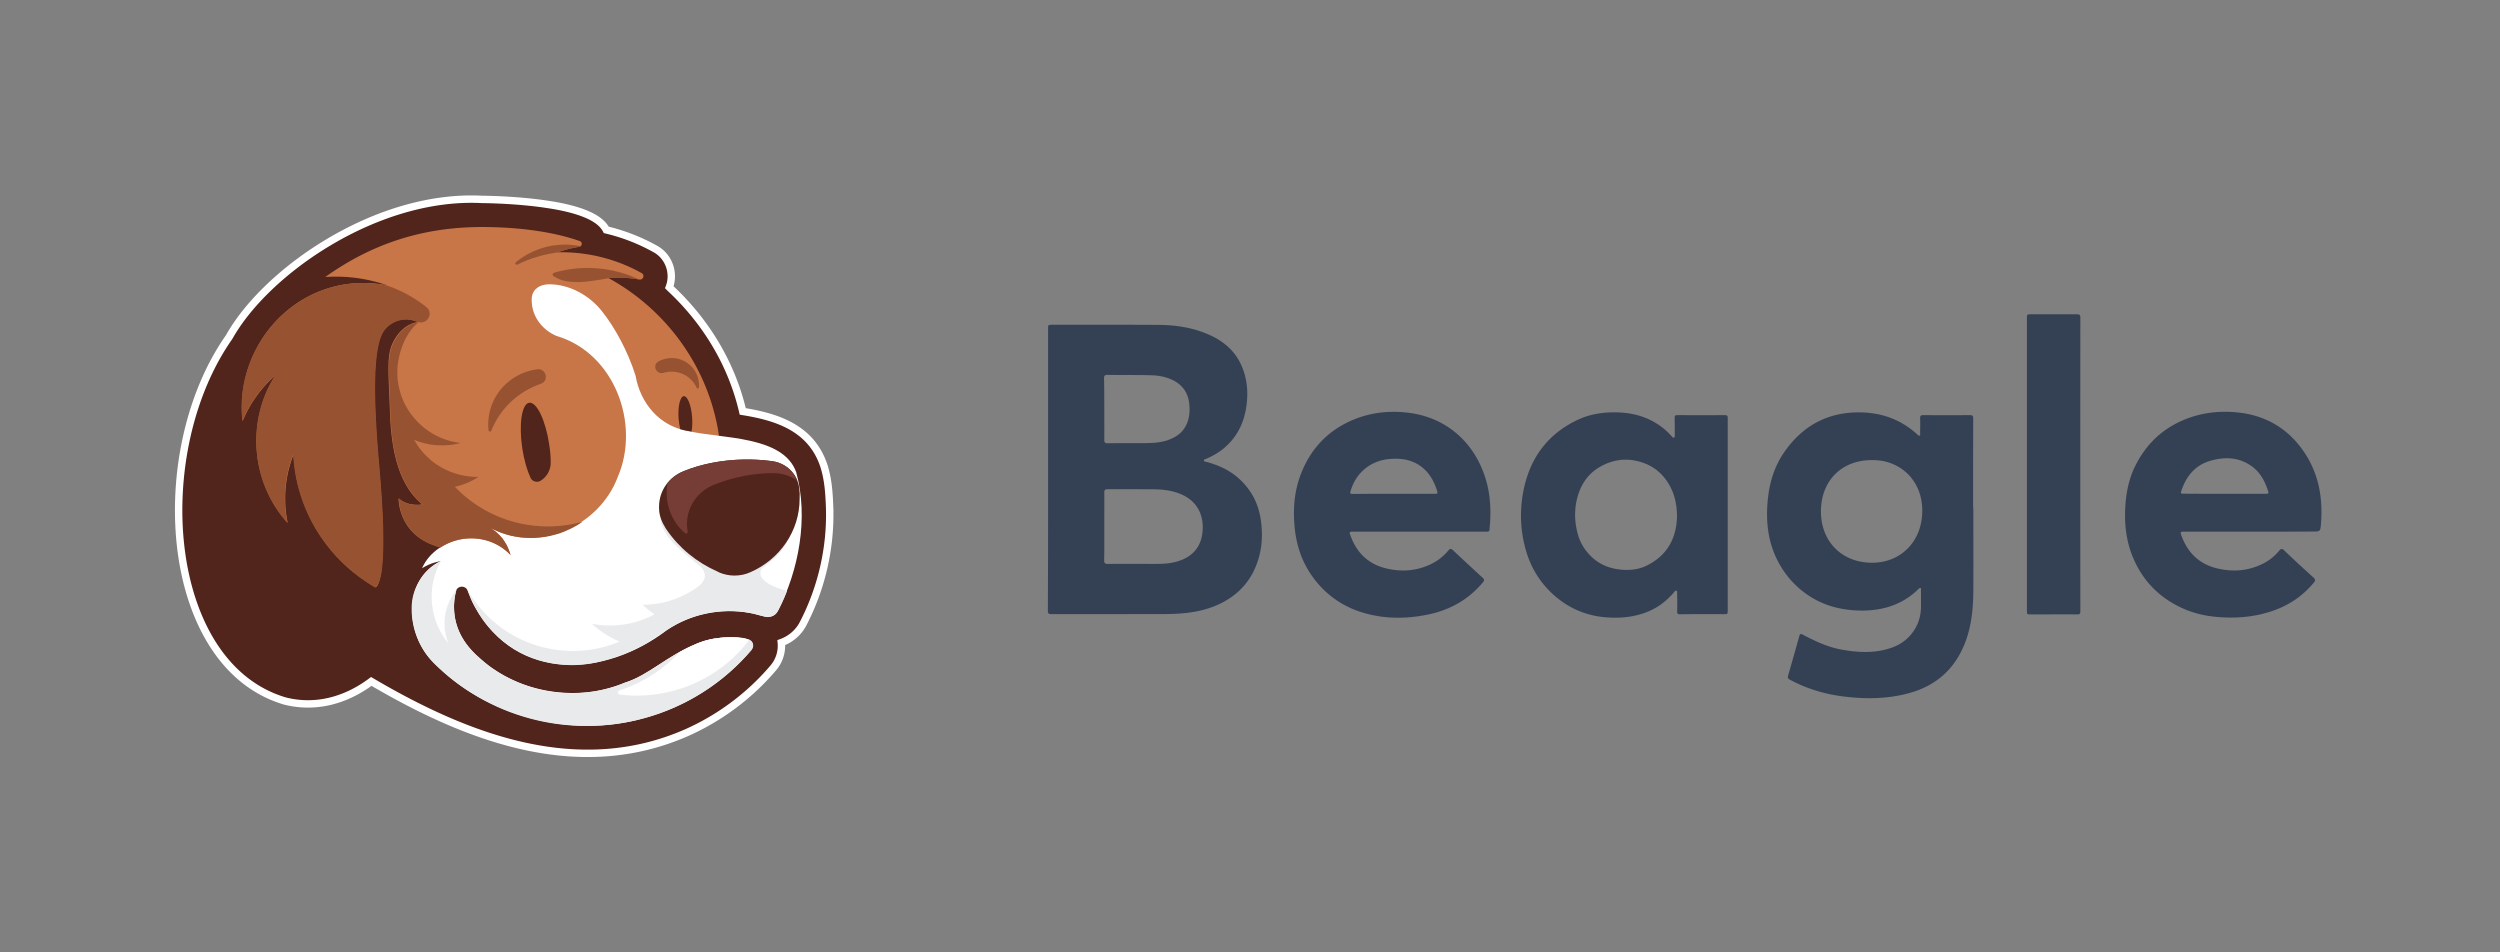
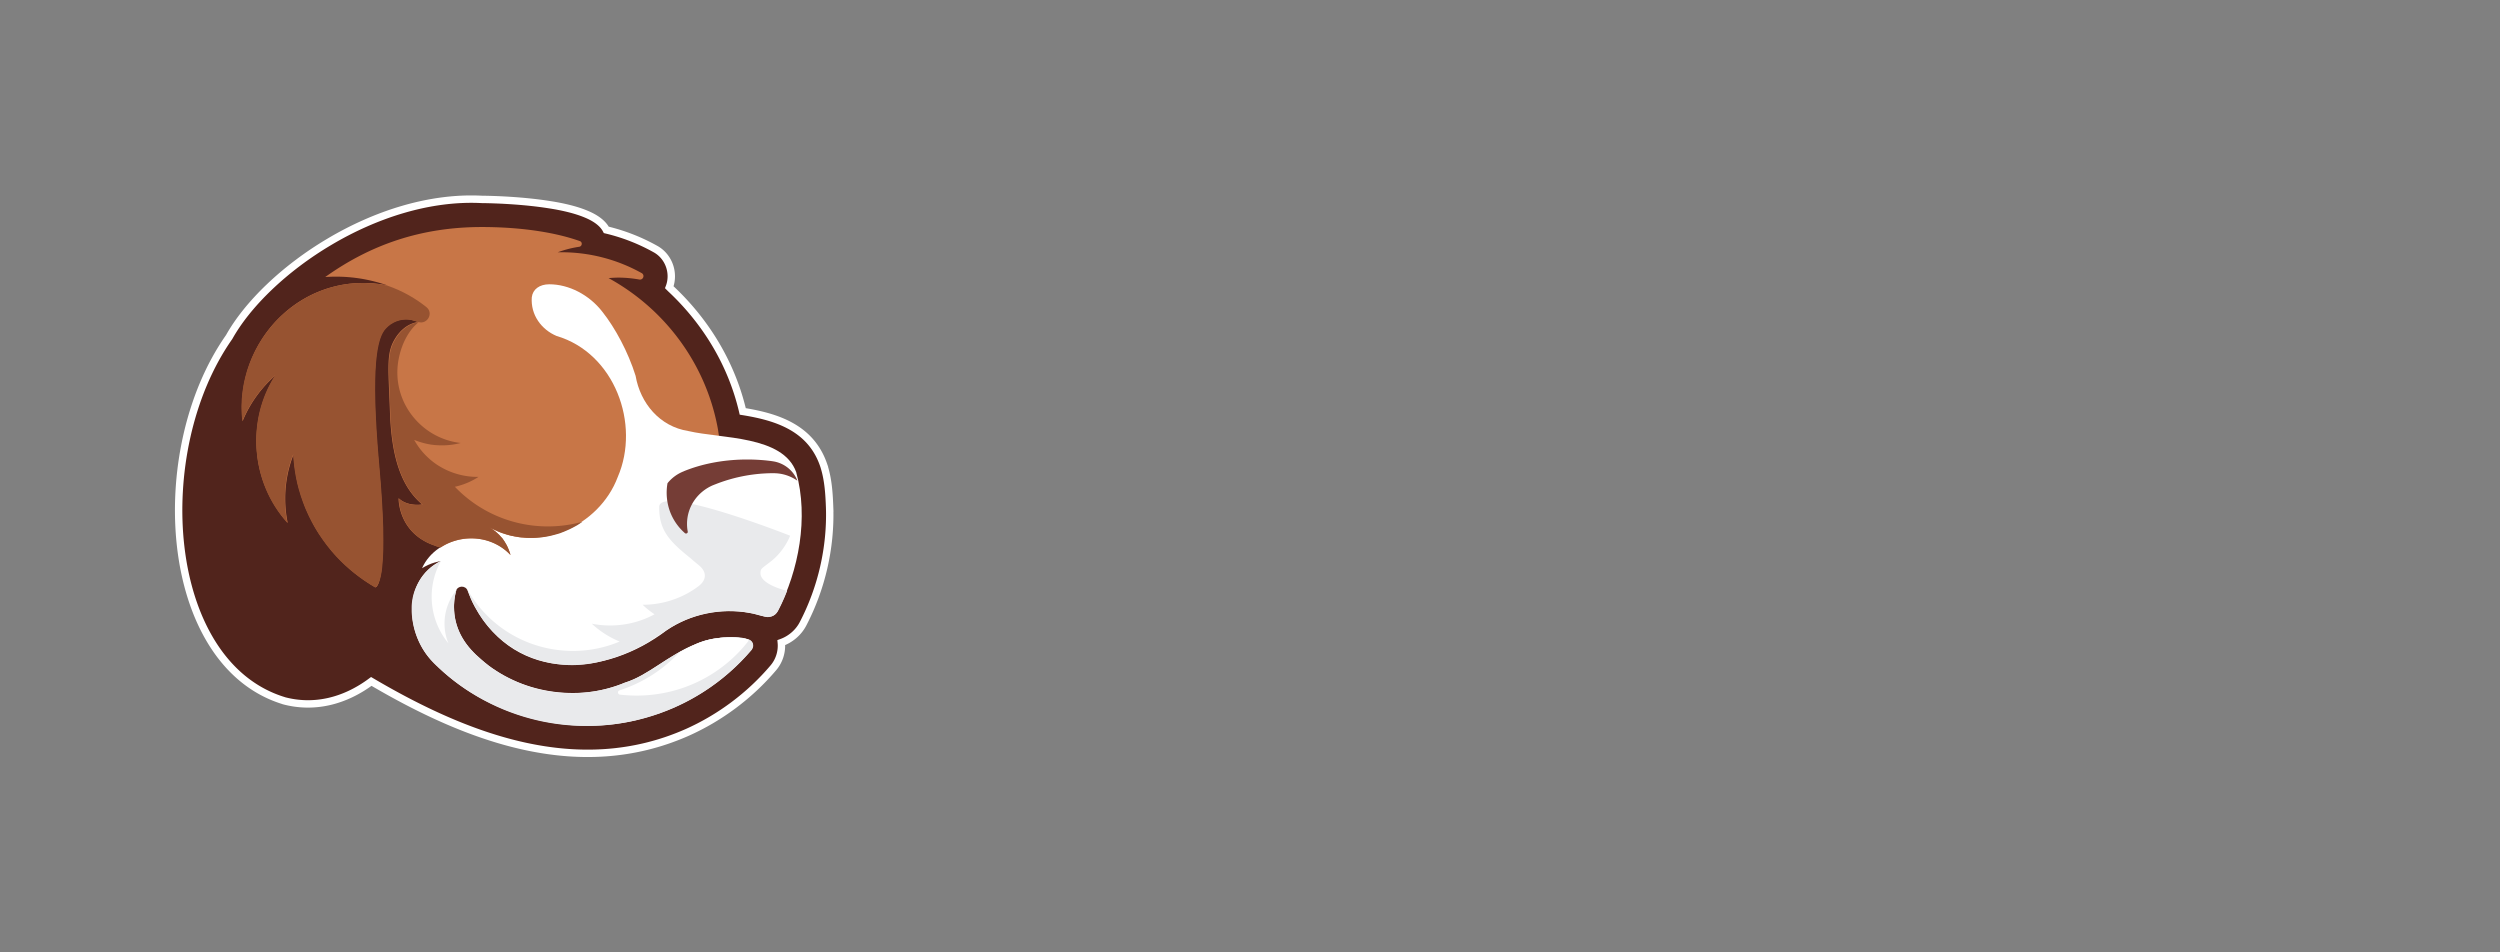
<svg xmlns="http://www.w3.org/2000/svg" xml:space="preserve" width="210" height="80" style="enable-background:new 0 0 210 80">
  <rect width="100%" height="100%" fill="#808080" stroke="none" />
  <style>.st0{fill:#344155}.st3{fill:#fff}.st4{fill:#51241c}.st5{fill:#e9eaec}.st7{fill:#975331}</style>
  <g id="Layer_1">
-     <path d="M88.04 39.44V27.63c0-.35 0-.35.35-.35 2.97 0 5.93-.01 8.9.01 1.36.01 2.69.19 3.97.7 1.39.55 2.5 1.42 3.08 2.85.42 1.02.51 2.09.37 3.18-.16 1.28-.65 2.43-1.59 3.35-.51.51-1.13.88-1.79 1.17-.08.03-.21.04-.2.15.01.1.14.09.23.11.96.27 1.86.66 2.62 1.32 1.07.93 1.71 2.1 1.92 3.5.17 1.13.14 2.26-.2 3.36-.52 1.71-1.59 2.94-3.19 3.72-1.45.71-3.02.87-4.61.88-3.19.01-6.39 0-9.58.01-.24 0-.3-.06-.3-.3.02-3.94.02-7.9.02-11.85zm4.72 4.79c0 .94.01 1.89-.01 2.83 0 .26.08.31.32.31 1.19-.01 2.38-.01 3.57 0 .62 0 1.23.01 1.84-.11 1.21-.23 2.22-.9 2.48-2.23.28-1.49-.25-2.91-1.81-3.54-.76-.31-1.56-.39-2.37-.39-1.23-.01-2.47 0-3.7-.01-.24 0-.33.05-.32.31.01.94 0 1.89 0 2.83zm0-9.87c0 .86.01 1.72 0 2.58 0 .22.05.3.28.29 1.1-.01 2.19 0 3.29-.01.59-.01 1.17-.05 1.74-.24.79-.27 1.39-.72 1.68-1.53.19-.54.21-1.1.13-1.66-.13-.89-.62-1.52-1.45-1.9-.57-.26-1.18-.36-1.8-.37-1.21-.03-2.41-.01-3.62-.03-.22 0-.27.08-.27.28.02.87.02 1.73.02 2.59zM165.76 43.05c0 2.16.01 4.32 0 6.47 0 1.29-.1 2.57-.47 3.82-.77 2.54-2.4 4.21-4.99 4.9-1.75.47-3.53.49-5.32.28-1.63-.19-3.17-.64-4.62-1.42-.17-.09-.21-.17-.16-.35.32-1.1.63-2.21.94-3.31.05-.19.11-.22.29-.13 1.03.54 2.08 1.04 3.23 1.25 1.46.27 2.92.34 4.34-.19 1.4-.52 2.33-1.82 2.36-3.31.01-.48 0-.96 0-1.44 0-.08.04-.18-.04-.22-.09-.04-.14.06-.2.11-.35.34-.74.64-1.16.89-1.08.63-2.25.88-3.49.89-1.45 0-2.83-.27-4.1-.99a7.613 7.613 0 0 1-2.88-2.89c-1.04-1.82-1.21-3.79-.95-5.82.17-1.31.59-2.54 1.35-3.63 1.55-2.22 3.66-3.36 6.39-3.32 1.81.03 3.41.61 4.76 1.84.06.05.11.15.2.11.09-.04.05-.14.05-.22 0-.41.02-.82 0-1.22-.01-.24.07-.28.29-.28 1.3.01 2.59.01 3.89 0 .23 0 .28.06.28.29-.01 2.47-.01 4.93-.01 7.4.02.15.02.32.02.49zm-8.52-4.4c-2.53-.01-4.26 1.72-4.28 4.27-.02 2.54 1.73 4.33 4.25 4.35 2.47.02 4.25-1.8 4.26-4.35.02-2.54-1.84-4.31-4.23-4.27zM145.13 43.23v8c0 .36 0 .36-.37.36-1.21 0-2.41-.01-3.62.01-.22 0-.27-.06-.26-.27.02-.48.01-.96 0-1.44 0-.1.03-.23-.07-.27-.09-.03-.15.08-.21.15-.67.79-1.49 1.38-2.47 1.72-1.02.36-2.09.45-3.16.37-1.58-.11-3-.67-4.22-1.68a7.824 7.824 0 0 1-2.54-3.84 10.5 10.5 0 0 1-.3-4.79c.48-2.87 1.96-5.04 4.63-6.29 1.04-.49 2.16-.65 3.31-.62 1.55.04 2.94.5 4.11 1.54.17.15.32.32.48.48.05.05.09.13.17.1.07-.03.07-.12.07-.19 0-.49 0-.98-.01-1.47 0-.17.04-.23.23-.23 1.32.01 2.65.01 3.97 0 .26 0 .27.12.26.32v8.04zm-4.26.1c-.02-.97-.2-1.77-.6-2.51-.48-.88-1.18-1.54-2.12-1.9-1.29-.49-2.56-.39-3.76.3-.99.57-1.58 1.45-1.88 2.53-.27.99-.26 1.98-.01 2.98.2.81.6 1.48 1.2 2.05.69.66 1.53.98 2.47 1.07.75.07 1.49-.01 2.15-.34 1.8-.88 2.52-2.4 2.55-4.18zM119.25 44.66h-5.53c-.39 0-.4.01-.26.38.54 1.46 1.55 2.39 3.08 2.73 1.31.29 2.56.17 3.75-.43.53-.27.99-.64 1.37-1.1.13-.16.22-.18.38-.03.83.78 1.67 1.56 2.51 2.33.13.12.15.21.03.36-1.19 1.43-2.72 2.31-4.53 2.7-1.73.37-3.46.41-5.18-.03-1.89-.48-3.44-1.51-4.59-3.09-.91-1.25-1.38-2.65-1.53-4.18-.15-1.55-.03-3.07.54-4.52.79-2.03 2.17-3.53 4.17-4.43 1.5-.67 3.08-.87 4.68-.7 3.41.36 5.75 2.59 6.66 5.59.42 1.38.46 2.8.32 4.23-.02.23-.17.19-.31.19h-5.56zm-2.16-3.18H120.49c.12 0 .31.04.24-.2-.26-.85-.67-1.6-1.41-2.13-.75-.54-1.6-.66-2.5-.6-1.57.09-2.85 1.07-3.33 2.57-.12.37-.12.37.29.37 1.1-.01 2.2-.01 3.31-.01zM189.05 44.66h-5.53c-.39 0-.4.01-.26.38.54 1.46 1.55 2.39 3.09 2.73 1.31.29 2.56.17 3.75-.43.52-.26.98-.63 1.35-1.08.14-.17.24-.21.42-.03.81.78 1.64 1.54 2.47 2.29.17.16.15.26.02.42-.97 1.17-2.19 1.97-3.63 2.43-1.48.48-3 .59-4.54.45-1.01-.09-1.98-.32-2.91-.75-1.87-.86-3.22-2.22-4.05-4.1-.66-1.51-.82-3.1-.68-4.74.09-1.06.32-2.08.78-3.03.84-1.72 2.1-3.02 3.86-3.82 1.51-.69 3.11-.9 4.73-.74 2.3.23 4.17 1.27 5.52 3.18 1.32 1.87 1.7 3.96 1.52 6.2-.05.63-.07.63-.71.63-1.74.01-3.47.01-5.2.01zm-2.19-3.18h3.54c.12-.01.18-.06.13-.2-.26-.82-.64-1.56-1.35-2.09-1.09-.8-2.32-.84-3.55-.47-1.22.36-1.96 1.25-2.37 2.43-.11.32-.1.32.25.32 1.12.01 2.23.01 3.35.01zM170.26 39.01V26.77c0-.37 0-.37.37-.37h3.81c.22 0 .31.03.31.29-.01 8.22-.01 16.43 0 24.65 0 .22-.06.27-.27.27-1.29-.01-2.58 0-3.87 0-.35 0-.35 0-.35-.35V39.01z" class="st0" />
    <path d="M69.69 42.67c-.04-1.08-.1-2.27-.44-3.4v-.02l-.03-.08c-1.06-3.27-4.03-4.16-6.83-4.61-.92-3.95-3.06-7.52-6.06-10.32l-.11-.11c.45-1.17-.02-2.59-1.18-3.22a16.09 16.09 0 0 0-4.11-1.6c-.33-.63-1.02-1.05-1.73-1.34-.87-.36-1.96-.61-3.07-.78-2.21-.35-4.6-.43-5.65-.44-4.47-.23-9.02 1.31-12.81 3.56-3.78 2.24-6.87 5.23-8.42 8-3.39 4.83-4.76 11.64-4.07 17.62.69 5.97 3.48 11.33 8.64 12.92l.02.01c2.51.67 5.08.07 7.35-1.62 8.12 4.78 17.42 8.31 26.52 4.29 2.78-1.24 5.28-3.11 7.24-5.42.51-.59.75-1.37.68-2.13.78-.28 1.45-.85 1.83-1.59 1.55-2.98 2.33-6.36 2.23-9.72z" style="fill:#51241c;stroke:#fff;stroke-width:.621" />
    <path d="m60.39 36.61-.08-.54c-.66-3.69-2.45-7-5.01-9.57l-.08-.08a18.42 18.42 0 0 0-4.1-3.06c.27-.02.55-.04.83-.04.6 0 1.18.06 1.75.16.33.06.49-.38.2-.54a13.802 13.802 0 0 0-6.74-1.75h-.31c.58-.21 1.18-.37 1.8-.46.26-.04.3-.4.05-.48-2.43-.86-5.49-1.18-8.22-1.18-5.08 0-9.34 1.47-13.16 4.2a13.026 13.026 0 0 1 5.21.7c-.65-.13-1.32-.2-2.01-.2-2.54 0-4.86.95-6.64 2.53-.91.8-1.67 1.76-2.26 2.84a10.646 10.646 0 0 0-1.24 6.24c.61-1.49 1.57-2.81 2.77-3.86A10.318 10.318 0 0 0 21.97 40c.44 1.47 1.2 2.8 2.2 3.93-.14-.67-.21-1.35-.21-2.06 0-1.3.25-2.55.7-3.69.01.19.02.38.04.56.01.06.01.12.02.17.01.13.03.26.05.39l.03.19.06.39.03.17c.03.18.07.36.11.54.04.18.09.36.14.53.01.05.03.11.05.16.04.12.07.25.11.37.02.06.04.12.06.17.04.12.09.25.13.37.02.05.04.1.05.15.06.17.13.34.21.51.07.17.15.33.22.49.02.05.05.09.07.14.06.12.12.23.18.35.03.05.06.1.08.16.06.12.13.23.19.34.03.04.05.09.08.13.09.16.19.31.29.46 0 0 0 .01.01.01.1.15.2.29.3.43.03.04.06.09.09.13.07.1.15.21.23.31l.11.14.24.3c.03.04.07.08.1.12.12.14.23.27.36.4.94 1.01 2.03 1.87 3.23 2.57h.04s.01 0 .01-.01c.01-.01.03-.02.04-.03.03-.02.06-.06.09-.11v-.01c.02-.03.03-.06.05-.09.01-.01.01-.03.02-.04.01-.01.01-.03.02-.05v-.01c0-.01.01-.02.01-.03 0-.01 0-.01.01-.02v-.01c.01-.02.01-.03.02-.05v-.01c.01-.02.01-.04.02-.06v-.01c.01-.02.01-.03.02-.05v-.02c.01-.02.01-.04.02-.06v-.02c.01-.02.01-.04.02-.07v-.02c.01-.02.01-.05.02-.07v-.02c0-.01.01-.03.01-.04 0-.01 0-.02.01-.03v-.02c.01-.03.01-.06.02-.08v-.02c.01-.03.01-.06.02-.09v-.02c.01-.03.01-.07.02-.1v-.02c.01-.04.01-.07.02-.11v-.05c0-.03.01-.06.01-.09v-.01c.01-.05.01-.09.02-.14.01-.07.01-.13.02-.21v-.05l.03-.47v-.06c0-.08.01-.17.01-.26v-.02c0-.06 0-.12.01-.19v-.04c0-.06 0-.11.01-.17V44.27c-.04-1.32-.13-2.98-.32-5.08-.79-8.75-.12-10.86.52-11.58.59-.67 1.44-.88 2.13-.76.52.13.65.2.65.2s-1.07.05-1.88 1.29c-.82 1.26-.64 2.26-.49 6.39.15 4.14 1.15 6.32 2.7 7.64 0 0-1.2.22-1.98-.52 0 0-.07 2.55 2.47 3.75.07.03.15.07.23.1.01 0 .02.01.03.01.07.03.14.06.21.08.03.01.07.02.1.04a3.25 3.25 0 0 0 .47.14l9.81 3.27 13.59-12.63z" style="fill:#c87647" />
    <path d="M39.89 50.98c3.54 6.43 11.02 5.85 16.1 1.97 1.99-1.36 4.58-1.91 6.98-1.46.8.1 1.87.77 2.37-.18 1.75-3.38 2.6-7.82 1.54-11.65-1.11-3.09-6.28-2.8-9.05-3.45-2.42-.38-4.04-2.34-4.44-4.64-.63-2.02-1.72-4.02-2.76-5.34-1.13-1.48-2.86-2.35-4.49-2.35-.82 0-1.39.42-1.47 1.09-.11 1.49.82 2.72 2.08 3.25.04.01-.03-.01 0 0 4.88 1.44 7.06 7.41 5.14 11.85-1.57 4.19-6.83 6.54-10.87 4.16.45.25.84.59 1.16.99.12.15.23.31.32.48.02.03.03.06.05.08.14.26.25.54.32.83-2-2.26-6.17-1.66-7.42 1.12.33-.2.68-.37 1.06-.48.17-.05.35-.09.52-.13-3.3 1.59-2.94 6.27-.63 8.51 4.35 4.5 11.48 6.47 17.74 4.68 3.56-.98 6.68-3 8.98-5.72.8-1.44-2.6-1.06-3.33-.91-.43.09-.85.22-1.25.38-2.48 1-4.07 2.67-6.05 3.28-3.92 1.68-8.9.88-12.06-1.94-1.27-1.05-2.21-2.43-2.29-4.14-.03-.54.03-1.1.16-1.61.13-.48.82-.5.98-.03.16.43.35.89.61 1.36z" class="st3" />
-     <path d="m45.42 40.38.01-.01c.52-.33.84-.91.83-1.52 0-.47-.04-.99-.13-1.53-.3-2.02-1.05-3.58-1.68-3.49-.62.09-.88 1.8-.58 3.82.15.99.41 1.88.7 2.5.16.31.55.41.85.23zM57.14 36.05c.23.07.46.12.7.16 0 0 .1.02.25.04.06-.32.08-.73.05-1.17-.07-1.02-.38-1.82-.7-1.8-.31.02-.51.86-.44 1.88.03.32.08.63.14.89z" class="st4" />
    <path d="M62.84 53.7a7.24 7.24 0 0 0-1.56-.17c-.1 0-.2 0-.3.01h-.05c-.06 0-.11.01-.17.01h-.02c-.08.01-.15.01-.23.02l-.22.03-.22.03c-.02 0-.04.01-.07.01-.03.01-.07.01-.11.02-.03.01-.07.01-.1.02h-.01c-.05.01-.1.02-.14.03-.1.02-.19.05-.29.07l-.11.03c-.05.02-.11.03-.16.05-.05.02-.1.03-.14.05-.1.03-.2.07-.3.11-.01 0-.02.01-.02.01-.01 0-.02.01-.04.02-.01 0-.03.01-.05.02-.05.02-.11.04-.16.07-2.45 1.04-3.93 2.61-5.88 3.21-1.37.56-2.87.88-4.45.88-1.56 0-3.05-.3-4.4-.86l-.05-.02c-.34-.14-.67-.3-1-.47-.37-.19-.72-.4-1.06-.63-.02-.01-.04-.03-.07-.04-.09-.06-.18-.12-.27-.19a2.56 2.56 0 0 1-.26-.2c-.08-.06-.16-.13-.24-.19l-.02-.02c-.08-.07-.16-.13-.24-.2-.03-.03-.07-.06-.1-.09-.21-.19-.42-.38-.61-.59l-.01-.01c-.08-.08-.16-.16-.23-.25-.02-.02-.03-.04-.05-.05-.07-.08-.13-.16-.2-.25a5.225 5.225 0 0 1-1.08-2.9c0-.09-.01-.19-.01-.28 0-.46.06-.9.17-1.32a.37.37 0 0 1 .05-.11c.01-.01.02-.03.02-.04.01-.01.02-.02.02-.03-.66.79-1.06 1.79-1.06 2.88 0 .59.11 1.15.33 1.67a6.143 6.143 0 0 1-1.41-3.92c0-1.08.28-2.09.77-2.98-.18.09-.35.2-.52.31a4.49 4.49 0 0 0-1.49 1.73c-.27.55-.43 1.17-.44 1.82V51.35c.06 1.66.73 3.17 1.81 4.3l.01.01c.06.07.13.13.19.19.04.04.08.08.13.12l.01.01a18.142 18.142 0 0 0 12.55 5c.89 0 1.77-.06 2.63-.19a18.093 18.093 0 0 0 11.21-6.18c.29-.33.13-.82-.28-.91z" class="st5" />
    <path d="M63.88 48.15c0 .97 2.22 1.48 2.24 1.48-.07.18-.15.36-.22.54-.17.39-.35.78-.55 1.15a.98.98 0 0 1-1.18.46c-.18-.06-.37-.11-.56-.16-.21-.05-.42-.1-.64-.14a9.599 9.599 0 0 0-4.51.27c-.45.14-.88.31-1.29.51-.14.07-.29.14-.43.22-.26.14-.51.3-.76.46 0 0-.15.1-1.65 1.08-.21.12-.42.23-.64.34-1.15.59-2.4 1.03-3.7 1.31-.63.13-1.28.2-1.94.2-.65 0-1.28-.07-1.88-.19l-.13-.03a9.109 9.109 0 0 1-3.49-1.58c-.21-.16-.41-.32-.61-.49-.02-.01-.03-.03-.05-.05a8.827 8.827 0 0 1-1.84-2.28c-.05-.09-.11-.19-.16-.28v-.01c-.26-.47-.45-.94-.59-1.35a.612.612 0 0 0-.05-.12c1.53 2.77 4.37 4.74 7.7 5.12.38.04.77.07 1.16.07 1.4 0 2.73-.28 3.94-.79-.87-.36-1.67-.87-2.34-1.5.5.1 1.01.15 1.54.15 1.35 0 2.63-.34 3.73-.94-.36-.24-.69-.5-1-.8h.01c.83 0 1.63-.13 2.38-.37.12-.04.23-.08.35-.12.7-.26 1.34-.61 1.93-1.05.73-.54.74-1.23.04-1.79l-.01-.01c-.22-.18-.44-.36-.65-.55-1.85-1.48-2.66-2.38-2.66-4.32 0-1.94 11 2.41 11 2.41s-.47 1.31-1.71 2.23c-.69.54-.78.53-.78.92z" class="st5" />
-     <path d="M67.14 41.04c0-.05-.01-.09-.02-.13-.17-1.11-1.07-1.99-2.2-2.16-.04-.01-.09-.01-.13-.02-.73-.1-1.5-.14-2.29-.13-1.89.03-3.63.39-5.07.97h.01c-1.22.47-2.08 1.63-2.08 2.99v.16c0 .04 0 .08.01.11v.05c.01.06.01.12.02.18 0 .03.01.06.02.09 0 .02.01.03.01.05l.03.14c.01.05.02.09.04.13.03.11.07.22.12.33.03.06.06.13.09.19.02.03.03.06.05.09l.03.06c.01.01.01.02.02.03.01.01.01.02.02.03.01.02.02.03.03.05v.02l.01.01c.01.02.03.04.04.07.02.03.04.05.05.08.01.01.02.03.03.04 1.05 1.55 2.55 2.78 4.31 3.55.03.02.07.03.1.05.01 0 .02.01.03.02.39.16.82.26 1.27.26.49 0 .95-.1 1.36-.29 2.43-1.07 4.12-3.43 4.12-6.16.02-.3.01-.58-.03-.86z" class="st4" />
    <path d="M66.98 40.38c-.07-.19-.17-.37-.28-.53-.4-.58-1.04-.99-1.77-1.1-.04-.01-.09-.01-.13-.02-.14-.02-.27-.03-.41-.05-.61-.06-1.23-.09-1.87-.08-1.89.03-3.63.39-5.07.98h.01c-.55.21-1.03.56-1.39 1.01a4.607 4.607 0 0 0 .21 2.38c.26.7.69 1.32 1.25 1.81.1.09.27 0 .24-.13-.04-.21-.06-.42-.06-.64 0-1.47.91-2.72 2.2-3.26.06-.02.12-.05.18-.07 1.44-.57 3.01-.9 4.65-.93h.25c.73 0 1.42.23 1.99.63z" style="fill:#753d36" />
    <path d="M56.89 54.89c.06-.04.13-.07.2-.11-.07.04-.14.07-.2.11zM57.09 54.77c0 .01 0 .01 0 0 .03-.02.06-.03.1-.05-.03.02-.07.04-.1.05zM62.76 53.69c-.48-.1-.97-.15-1.48-.15-.1 0-.2 0-.3.01h-.05c-.06 0-.11.01-.17.01h-.02c-.08.01-.15.01-.23.02l-.22.03-.22.03c-.02 0-.04.01-.07.01-.03.01-.07.01-.11.02-.03.01-.07.01-.1.02h-.01c-.05.01-.1.02-.14.03-.1.02-.19.05-.29.07l-.11.03c-.05.02-.11.03-.16.05-.05.02-.1.03-.14.05-.1.03-.2.07-.3.11-.01 0-.02.01-.02.01-.01 0-.02.01-.04.02-.01 0-.03.01-.05.02-.05.02-.11.04-.16.07-.47.2-.9.42-1.31.65a11.82 11.82 0 0 1-5.02 3.19c-.19.06-.16.33.03.36.46.05.93.08 1.4.08 3.79 0 7.17-1.76 9.33-4.5.1-.11.11-.2-.04-.24z" class="st3" />
    <path d="M35.82 25.8c-.87-.7-1.96-1.35-3.31-1.82-6.95-1.43-12.92 4.65-12.16 11.4.61-1.49 1.57-2.81 2.77-3.86-2.46 3.75-2.05 9.06 1.02 12.4-.4-1.88-.22-4 .49-5.75.14 3.17 1.45 6.26 3.64 8.6.94 1.01 2.03 1.87 3.23 2.57.01 0 .03 0 .04-.01.01 0 .02-.01.03-.01.75-.62.63-4 .62-5.03-.04-1.32-.13-2.98-.32-5.08-.79-8.75-.12-10.86.52-11.58.51-.57 1.2-.81 1.82-.79h-.06c.06 0 .12.01.17.01.06.01.13.01.19.02.01 0 .02.01.03.01.14.03.29.07.43.12.08.03.13.04.16.05.76.24 1.32-.74.69-1.25z" class="st7" />
    <path d="M33.51 41.87s-.07 2.55 2.47 3.75c.07.03.15.07.23.1.01.01.02.01.03.01.07.03.14.06.21.08.03.01.07.02.1.04a3.25 3.25 0 0 0 .47.14c.37-.25.78-.44 1.21-.57a4.383 4.383 0 0 1 1.34-.2c1.31 0 2.49.54 3.32 1.41-.01-.02-.01-.05-.02-.07-.01-.03-.01-.05-.02-.07-.01-.04-.03-.08-.04-.12 0-.02-.01-.03-.02-.04a.3.3 0 0 0-.04-.1c0-.01-.01-.03-.01-.04a.37.37 0 0 0-.05-.11v-.01c-.02-.05-.04-.09-.06-.14l-.06-.12c-.01-.03-.03-.05-.04-.08-.02-.03-.04-.07-.06-.1-.01-.01-.01-.02-.02-.03 0-.01-.01-.01-.01-.02s-.01-.01-.01-.02c-.02-.04-.05-.08-.07-.11-.03-.04-.05-.08-.08-.12-.01-.02-.02-.03-.03-.05-.01-.01-.02-.03-.03-.04-.02-.03-.04-.05-.06-.07l-.01-.01s0-.01-.01-.01c-.07-.07-.1-.11-.14-.15a.8.8 0 0 0-.13-.13c-.04-.04-.09-.08-.14-.13-.05-.04-.09-.08-.14-.12-.05-.04-.1-.08-.15-.11-.05-.03-.09-.07-.14-.1-.01 0-.01-.01-.02-.01l-.15-.09c-.03-.02-.07-.04-.11-.06.2.11.4.21.61.3.05.02.1.04.15.07.18.08.37.15.56.21.06.02.13.04.19.06.04.01.09.03.14.04.04.01.09.03.14.04.07.02.15.04.22.05h.02c.06.01.12.03.17.04.06.01.12.02.19.03l.17.03c.06.01.12.02.17.02.04.01.08.01.11.01.04 0 .08.01.12.01.04 0 .08.01.12.01.04 0 .08.01.12.01.06 0 .13.01.2.01h.24c.27 0 .54-.02.81-.05.05 0 .1-.01.15-.02.05-.01.1-.01.15-.02.25-.04.5-.09.75-.16.05-.01.1-.03.15-.04.05-.01.1-.03.15-.04.02-.01.05-.01.07-.02.02-.01.05-.02.07-.02.05-.02.1-.03.14-.05l.15-.06c.09-.03.18-.07.27-.11.05-.02.09-.04.14-.06.05-.02.1-.05.16-.07.19-.09.38-.19.56-.29.06-.03.12-.07.17-.1l.17-.11c.04-.03.08-.06.12-.08.03-.02.05-.04.08-.06-.92.25-1.89.39-2.89.39-3.08 0-5.86-1.28-7.82-3.33.72-.16 1.39-.44 1.98-.83h-.08c-1.2 0-2.33-.35-3.27-.94a6.006 6.006 0 0 1-2.05-2.17c.37.15.76.27 1.16.35.38.08.78.11 1.19.11.54 0 1.06-.07 1.56-.2a5.98 5.98 0 0 1-3.16-1.35c-.6-.5-1.1-1.11-1.47-1.8a5.89 5.89 0 0 1-.58-3.91c.44-2.24 1.68-3.08 1.68-3.08s-1.07.05-1.88 1.29c-.46.7-.6 1.32-.62 2.45-.01.9.06 2.11.12 3.94.01.3.03.6.05.88.14 1.98.5 3.47 1.04 4.61.43.91.98 1.6 1.62 2.15 0 0-1.21.22-1.99-.52z" class="st7" />
-     <path d="M44.46 32.66c.32-.17.64-.31.97-.42.71-.25.46-1.31-.29-1.22-.42.05-.85.17-1.26.34-1.96.83-3.06 2.8-2.84 4.79.01.12.19.15.23.03a6.815 6.815 0 0 1 3.19-3.52zM56.41 31.22c.95 0 1.76.56 2.11 1.36.04.09.18.07.19-.03.03-.34-.02-.68-.15-1.02a2.3 2.3 0 0 0-2.91-1.32c-.11.04-.22.08-.32.14-.58.3-.21 1.15.41.97.22-.07.44-.1.67-.1zM53.71 23.49c-1.31-.63-2.79-.98-4.35-.98-.98 0-1.93.14-2.82.4-.13.04-.16.21-.05.28 1.09.75 2.73.53 4.63.18.27-.02.55-.04.83-.04.59 0 1.18.05 1.76.16zM48.63 20.75c.06-.01.11-.04.14-.07a6.518 6.518 0 0 0-5.44 1.35c-.11.09 0 .26.13.2 1-.5 2.17-.86 3.36-1.02.59-.21 1.19-.37 1.81-.46z" class="st7" />
  </g>
</svg>